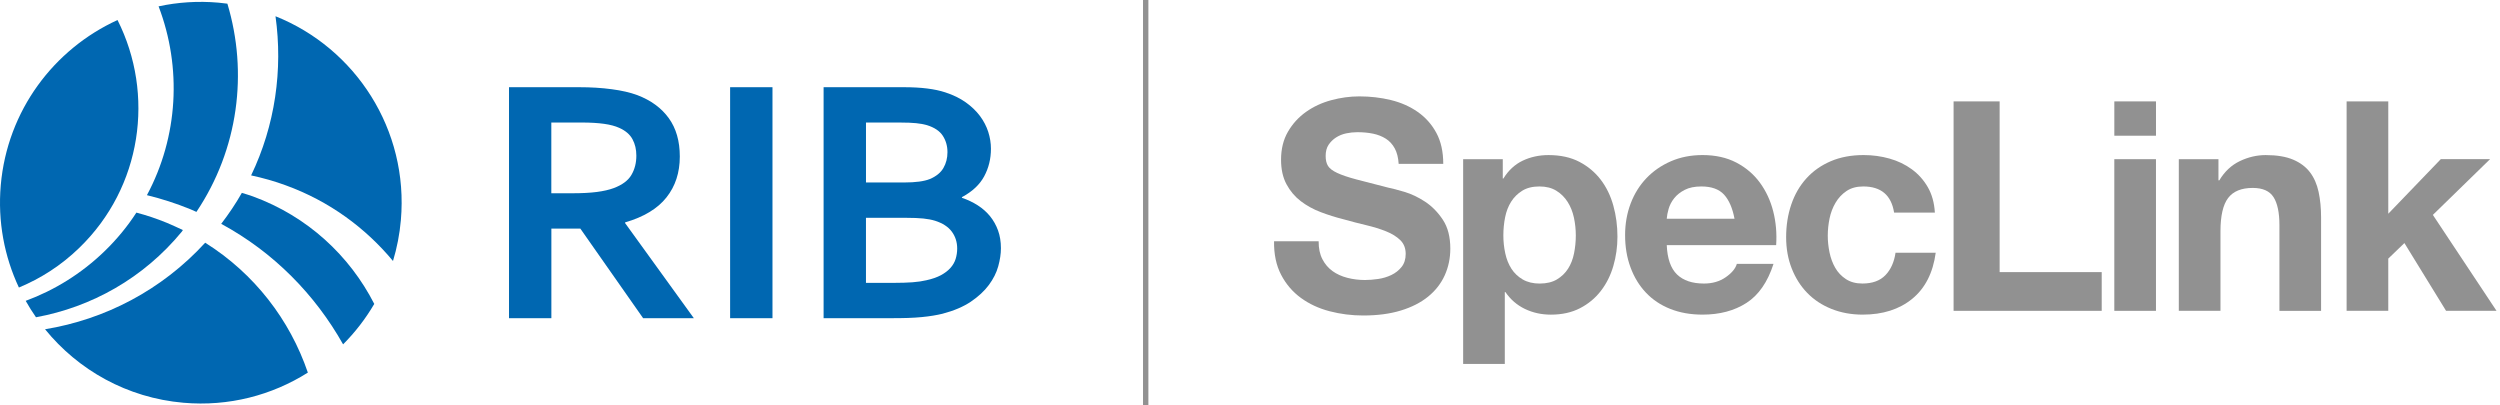
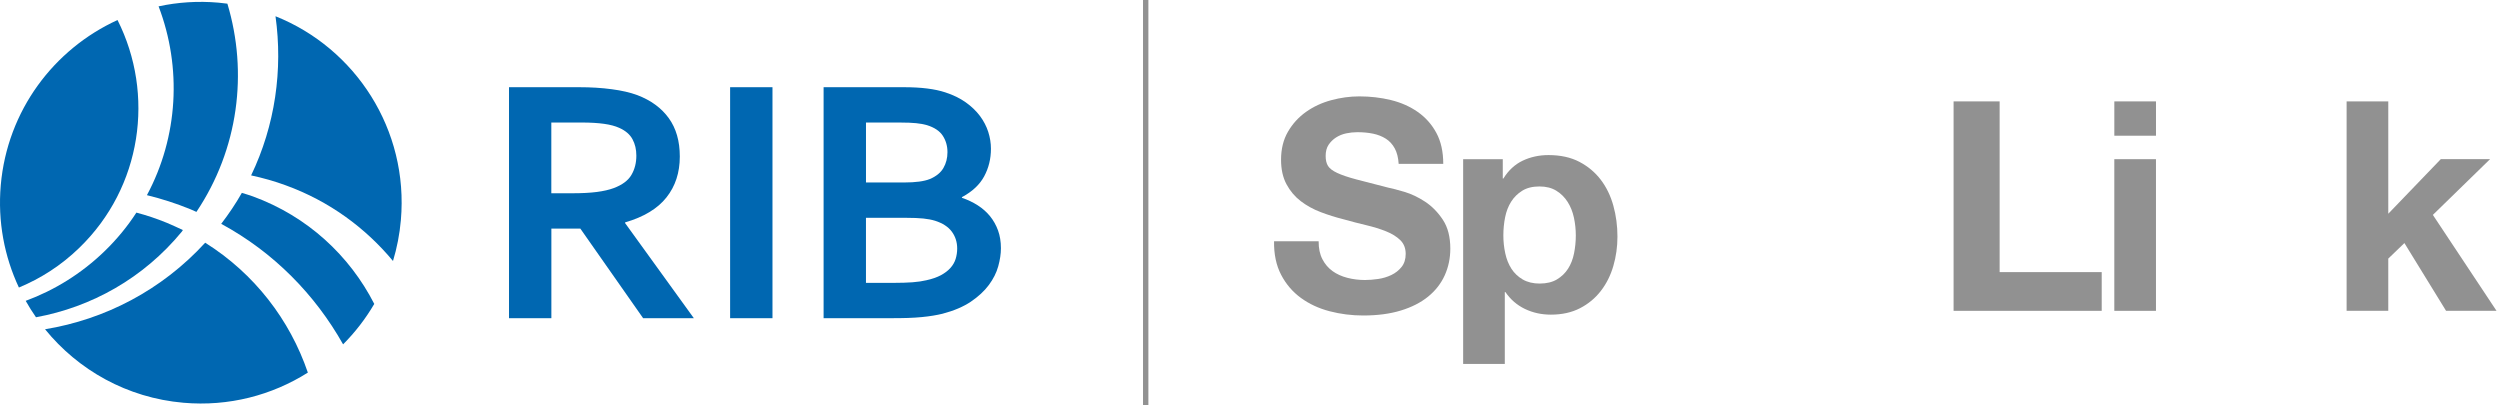
<svg xmlns="http://www.w3.org/2000/svg" width="407" height="66" viewBox="0 0 407 66" fill="none">
  <g clip-path="url(#clip0_2_3216)">
    <path d="M17.046 40.874C13.245 44.562 8.842 47.256 4.182 48.978C4.7 49.896 5.258 50.786 5.859 51.65C14.865 50 23.337 45.316 29.601 37.714C29.657 37.625 29.716 37.542 29.773 37.451C28.901 37.046 28.034 36.638 27.136 36.265C25.513 35.6 23.857 35.047 22.205 34.612C20.759 36.847 19.02 38.964 17.046 40.874Z" fill="#0067B1" />
    <path d="M12.901 40.356C23.133 30.468 25.218 15.342 19.133 3.262C8.781 7.994 1.186 17.993 0.126 30.137C-0.394 36.072 0.716 41.775 3.077 46.811C6.632 45.335 9.972 43.202 12.901 40.356Z" fill="#0067B1" />
    <path d="M23.919 31.774C26.301 32.353 28.646 33.107 30.993 34.062C31.313 34.207 31.659 34.355 31.978 34.497C38.838 24.265 40.391 11.809 37.019 0.598C36.536 0.534 36.048 0.475 35.557 0.432C32.211 0.14 28.938 0.362 25.818 1.033C29.633 11.018 29.008 22.28 23.919 31.774Z" fill="#0067B1" />
    <path d="M33.403 39.514C26.307 47.261 17.062 52.007 7.335 53.603C12.724 60.235 20.681 64.769 29.859 65.568C37.255 66.215 44.289 64.339 50.118 60.659C47.194 52.077 41.413 44.533 33.403 39.514Z" fill="#0067B1" />
    <path d="M44.852 2.645C46.065 11.335 44.807 20.389 40.882 28.555C42.765 28.96 44.651 29.483 46.537 30.178C53.601 32.748 59.495 37.091 63.98 42.489C64.624 40.361 65.061 38.14 65.262 35.838C66.553 21.132 57.888 7.855 44.852 2.645Z" fill="#0067B1" />
    <path d="M41.172 31.975C40.563 31.774 39.983 31.57 39.374 31.396C38.387 33.137 37.258 34.816 36.013 36.439C44.587 41.086 51.307 47.98 55.857 56.061C57.81 54.099 59.519 51.892 60.93 49.477C56.919 41.636 50.097 35.243 41.172 31.975Z" fill="#0067B1" />
    <path d="M110.672 25.48C110.672 28.104 109.948 30.325 108.491 32.15C107.04 33.977 104.803 35.326 101.766 36.206V36.319L112.958 51.8H104.701L94.48 37.217H89.763V51.8H82.866V14.197H94.297C96.189 14.197 97.951 14.304 99.582 14.524C101.208 14.736 102.603 15.058 103.767 15.49C105.975 16.335 107.681 17.58 108.878 19.238C110.077 20.896 110.672 22.977 110.672 25.48ZM93.154 31.463C94.729 31.463 96.06 31.396 97.154 31.254C98.249 31.111 99.172 30.899 99.923 30.62C101.307 30.097 102.268 29.386 102.799 28.469C103.333 27.562 103.598 26.521 103.598 25.344C103.598 24.329 103.392 23.439 102.965 22.658C102.547 21.886 101.83 21.271 100.822 20.82C100.159 20.517 99.338 20.3 98.348 20.161C97.35 20.021 96.127 19.946 94.667 19.946H89.755V31.46H93.154V31.463Z" fill="#0067B1" />
    <path d="M118.863 51.803V14.197H125.76V51.803H118.863Z" fill="#0067B1" />
    <path d="M161.325 24.214C161.325 25.848 160.957 27.348 160.227 28.702C159.495 30.06 158.288 31.195 156.603 32.093V32.203C157.537 32.52 158.395 32.93 159.176 33.427C159.948 33.923 160.619 34.513 161.177 35.194C161.727 35.879 162.164 36.648 162.481 37.515C162.792 38.373 162.95 39.337 162.95 40.407C162.95 41.322 162.803 42.306 162.513 43.353C162.223 44.404 161.714 45.416 160.979 46.403C160.249 47.385 159.27 48.289 158.057 49.112C156.837 49.933 155.297 50.59 153.44 51.076C152.971 51.191 152.461 51.293 151.906 51.385C151.353 51.478 150.739 51.556 150.068 51.621C149.389 51.69 148.638 51.733 147.815 51.763C146.988 51.792 146.057 51.8 145.027 51.8H134.082V14.197H147.152C149.947 14.197 152.195 14.476 153.899 15.039C155.179 15.455 156.279 15.994 157.217 16.657C158.154 17.325 158.926 18.063 159.535 18.878C160.147 19.699 160.592 20.56 160.887 21.47C161.177 22.379 161.325 23.299 161.325 24.214ZM147.192 29.708C149.067 29.708 150.462 29.518 151.38 29.145C152.413 28.71 153.148 28.112 153.588 27.35C154.028 26.594 154.248 25.733 154.248 24.775C154.248 23.779 153.996 22.889 153.491 22.108C152.984 21.328 152.123 20.751 150.91 20.375C150.398 20.225 149.805 20.118 149.134 20.051C148.458 19.986 147.627 19.951 146.634 19.951H140.982V29.708H147.192ZM140.979 35.46V46.051H145.478C146.68 46.051 147.71 46.017 148.571 45.955C149.435 45.888 150.173 45.778 150.792 45.63C151.747 45.421 152.55 45.142 153.185 44.801C153.824 44.453 154.336 44.061 154.731 43.621C155.125 43.181 155.409 42.693 155.576 42.161C155.739 41.628 155.831 41.059 155.831 40.461C155.831 39.412 155.535 38.492 154.953 37.708C154.374 36.922 153.464 36.332 152.228 35.938C151.683 35.771 151.045 35.648 150.318 35.573C149.588 35.5 148.646 35.46 147.501 35.46H140.979Z" fill="#0067B1" />
    <path d="M186.958 0H186.083V66H186.958V0Z" fill="#919191" />
    <path d="M215.285 42.196C215.698 42.993 216.248 43.637 216.932 44.131C217.616 44.624 218.421 44.989 219.344 45.228C220.266 45.467 221.222 45.585 222.209 45.585C222.877 45.585 223.593 45.528 224.358 45.418C225.122 45.308 225.838 45.091 226.506 44.774C227.174 44.455 227.732 44.018 228.178 43.46C228.623 42.902 228.846 42.194 228.846 41.335C228.846 40.412 228.551 39.664 227.963 39.09C227.373 38.516 226.603 38.038 225.648 37.657C224.693 37.276 223.612 36.941 222.402 36.654C221.192 36.367 219.966 36.05 218.724 35.699C217.45 35.382 216.208 34.991 215 34.529C213.79 34.068 212.709 33.472 211.754 32.74C210.799 32.007 210.027 31.093 209.439 29.993C208.849 28.895 208.556 27.565 208.556 26.006C208.556 24.257 208.929 22.736 209.678 21.446C210.426 20.155 211.405 19.082 212.615 18.221C213.825 17.363 215.193 16.724 216.723 16.311C218.252 15.898 219.778 15.691 221.307 15.691C223.089 15.691 224.8 15.89 226.439 16.289C228.079 16.689 229.535 17.333 230.81 18.224C232.081 19.114 233.093 20.252 233.841 21.639C234.589 23.023 234.962 24.702 234.962 26.677H227.703C227.639 25.657 227.424 24.815 227.059 24.147C226.692 23.479 226.206 22.953 225.602 22.572C224.996 22.191 224.304 21.92 223.526 21.759C222.745 21.601 221.895 21.521 220.972 21.521C220.366 21.521 219.762 21.585 219.159 21.711C218.555 21.84 218.005 22.063 217.511 22.379C217.018 22.698 216.613 23.095 216.293 23.573C215.974 24.05 215.816 24.657 215.816 25.387C215.816 26.055 215.942 26.596 216.197 27.009C216.452 27.423 216.953 27.806 217.702 28.155C218.45 28.506 219.483 28.855 220.806 29.207C222.126 29.558 223.853 30.003 225.986 30.543C226.622 30.671 227.507 30.899 228.637 31.235C229.766 31.57 230.887 32.101 232.003 32.834C233.117 33.566 234.08 34.545 234.893 35.771C235.705 36.997 236.111 38.564 236.111 40.474C236.111 42.035 235.807 43.481 235.204 44.82C234.598 46.156 233.699 47.312 232.505 48.283C231.311 49.255 229.83 50.011 228.065 50.55C226.297 51.092 224.253 51.363 221.93 51.363C220.052 51.363 218.23 51.132 216.462 50.671C214.695 50.21 213.136 49.485 211.784 48.498C210.432 47.511 209.356 46.253 208.562 44.726C207.765 43.197 207.384 41.383 207.416 39.283H214.676C214.665 40.431 214.872 41.402 215.285 42.196Z" fill="#919191" />
    <path d="M244.652 25.915V29.067H244.749C245.575 27.731 246.627 26.76 247.901 26.154C249.175 25.55 250.576 25.247 252.102 25.247C254.045 25.247 255.716 25.614 257.116 26.344C258.517 27.077 259.678 28.048 260.601 29.258C261.524 30.468 262.208 31.876 262.653 33.483C263.099 35.09 263.321 36.769 263.321 38.521C263.321 40.176 263.099 41.767 262.653 43.296C262.208 44.825 261.532 46.178 260.623 47.355C259.716 48.533 258.586 49.472 257.232 50.172C255.879 50.872 254.294 51.224 252.481 51.224C250.951 51.224 249.543 50.913 248.255 50.293C246.965 49.673 245.908 48.758 245.079 47.548H244.982V59.248H238.2V25.915H244.652ZM253.462 45.493C254.211 45.048 254.814 44.466 255.276 43.75C255.737 43.033 256.065 42.196 256.255 41.241C256.446 40.286 256.542 39.315 256.542 38.328C256.542 37.341 256.437 36.37 256.231 35.414C256.024 34.459 255.681 33.609 255.203 32.861C254.726 32.112 254.112 31.508 253.366 31.047C252.617 30.586 251.703 30.355 250.619 30.355C249.503 30.355 248.572 30.586 247.826 31.047C247.078 31.508 246.474 32.107 246.013 32.839C245.551 33.571 245.224 34.414 245.033 35.369C244.843 36.324 244.746 37.311 244.746 38.331C244.746 39.318 244.848 40.289 245.057 41.244C245.264 42.199 245.599 43.036 246.061 43.752C246.522 44.469 247.137 45.051 247.898 45.496C248.663 45.941 249.586 46.164 250.667 46.164C251.783 46.161 252.714 45.939 253.462 45.493Z" fill="#919191" />
-     <path d="M273.017 44.681C274.036 45.668 275.501 46.161 277.411 46.161C278.779 46.161 279.957 45.821 280.944 45.134C281.931 44.45 282.535 43.725 282.757 42.961H288.727C287.771 45.923 286.307 48.039 284.332 49.311C282.358 50.585 279.97 51.221 277.169 51.221C275.227 51.221 273.475 50.91 271.917 50.29C270.355 49.67 269.035 48.785 267.954 47.639C266.87 46.494 266.036 45.126 265.449 43.532C264.858 41.941 264.566 40.19 264.566 38.28C264.566 36.434 264.869 34.714 265.473 33.123C266.076 31.533 266.938 30.156 268.051 28.992C269.164 27.83 270.495 26.916 272.037 26.248C273.58 25.58 275.292 25.244 277.172 25.244C279.273 25.244 281.102 25.649 282.664 26.462C284.222 27.275 285.505 28.364 286.508 29.733C287.511 31.101 288.236 32.662 288.681 34.411C289.126 36.163 289.285 37.992 289.158 39.903H271.348C271.439 42.102 271.997 43.693 273.017 44.681ZM280.681 31.691C279.868 30.8 278.634 30.355 276.982 30.355C275.898 30.355 274.999 30.537 274.283 30.905C273.567 31.272 272.992 31.726 272.563 32.265C272.134 32.807 271.831 33.381 271.656 33.985C271.482 34.591 271.377 35.13 271.345 35.608H282.377C282.057 33.888 281.491 32.584 280.681 31.691Z" fill="#919191" />
-     <path d="M303.339 30.355C302.255 30.355 301.349 30.602 300.616 31.095C299.884 31.589 299.286 32.225 298.827 33.005C298.366 33.786 298.038 34.645 297.848 35.584C297.657 36.522 297.561 37.453 297.561 38.376C297.561 39.267 297.657 40.176 297.848 41.099C298.038 42.022 298.349 42.859 298.779 43.605C299.208 44.353 299.79 44.965 300.522 45.442C301.255 45.92 302.145 46.159 303.197 46.159C304.82 46.159 306.07 45.705 306.945 44.799C307.819 43.892 308.369 42.674 308.592 41.145H315.135C314.69 44.423 313.415 46.923 311.315 48.643C309.214 50.362 306.524 51.221 303.245 51.221C301.4 51.221 299.704 50.91 298.159 50.29C296.614 49.67 295.302 48.801 294.221 47.688C293.137 46.575 292.295 45.244 291.691 43.701C291.085 42.159 290.784 40.463 290.784 38.615C290.784 36.705 291.063 34.932 291.621 33.29C292.179 31.651 292.997 30.234 294.081 29.04C295.162 27.846 296.485 26.916 298.044 26.248C299.602 25.58 301.386 25.244 303.393 25.244C304.858 25.244 306.266 25.435 307.618 25.818C308.97 26.199 310.18 26.782 311.248 27.562C312.313 28.343 313.182 29.314 313.85 30.476C314.518 31.637 314.902 33.013 314.996 34.607H308.359C307.905 31.771 306.234 30.355 303.339 30.355Z" fill="#919191" />
    <path d="M325.541 16.507V44.3H342.158V50.604H318.043V16.507H325.541Z" fill="#919191" />
    <path d="M344.213 22.095V16.507H350.995V22.095H344.213ZM350.992 25.915V50.604H344.21V25.915H350.992Z" fill="#919191" />
-     <path d="M361.165 25.915V29.354H361.307C362.166 27.922 363.282 26.878 364.65 26.226C366.018 25.574 367.418 25.247 368.851 25.247C370.665 25.247 372.153 25.494 373.315 25.987C374.477 26.481 375.391 27.165 376.059 28.04C376.727 28.917 377.197 29.982 377.468 31.24C377.739 32.498 377.873 33.891 377.873 35.42V50.604H371.091V36.659C371.091 34.623 370.772 33.102 370.136 32.099C369.498 31.095 368.368 30.594 366.745 30.594C364.899 30.594 363.561 31.144 362.734 32.241C361.905 33.338 361.492 35.146 361.492 37.66V50.601H354.71V25.915H361.165Z" fill="#919191" />
    <path d="M388.813 16.507V34.795L397.36 25.912H405.381L396.07 34.985L406.433 50.601H398.219L391.437 39.57L388.81 42.1V50.599H382.028V16.507H388.813Z" fill="#919191" />
  </g>
  <defs>
    <clipPath id="clip0_2_3216">
      <rect width="406.433" height="66" fill="white" />
    </clipPath>
  </defs>
</svg>